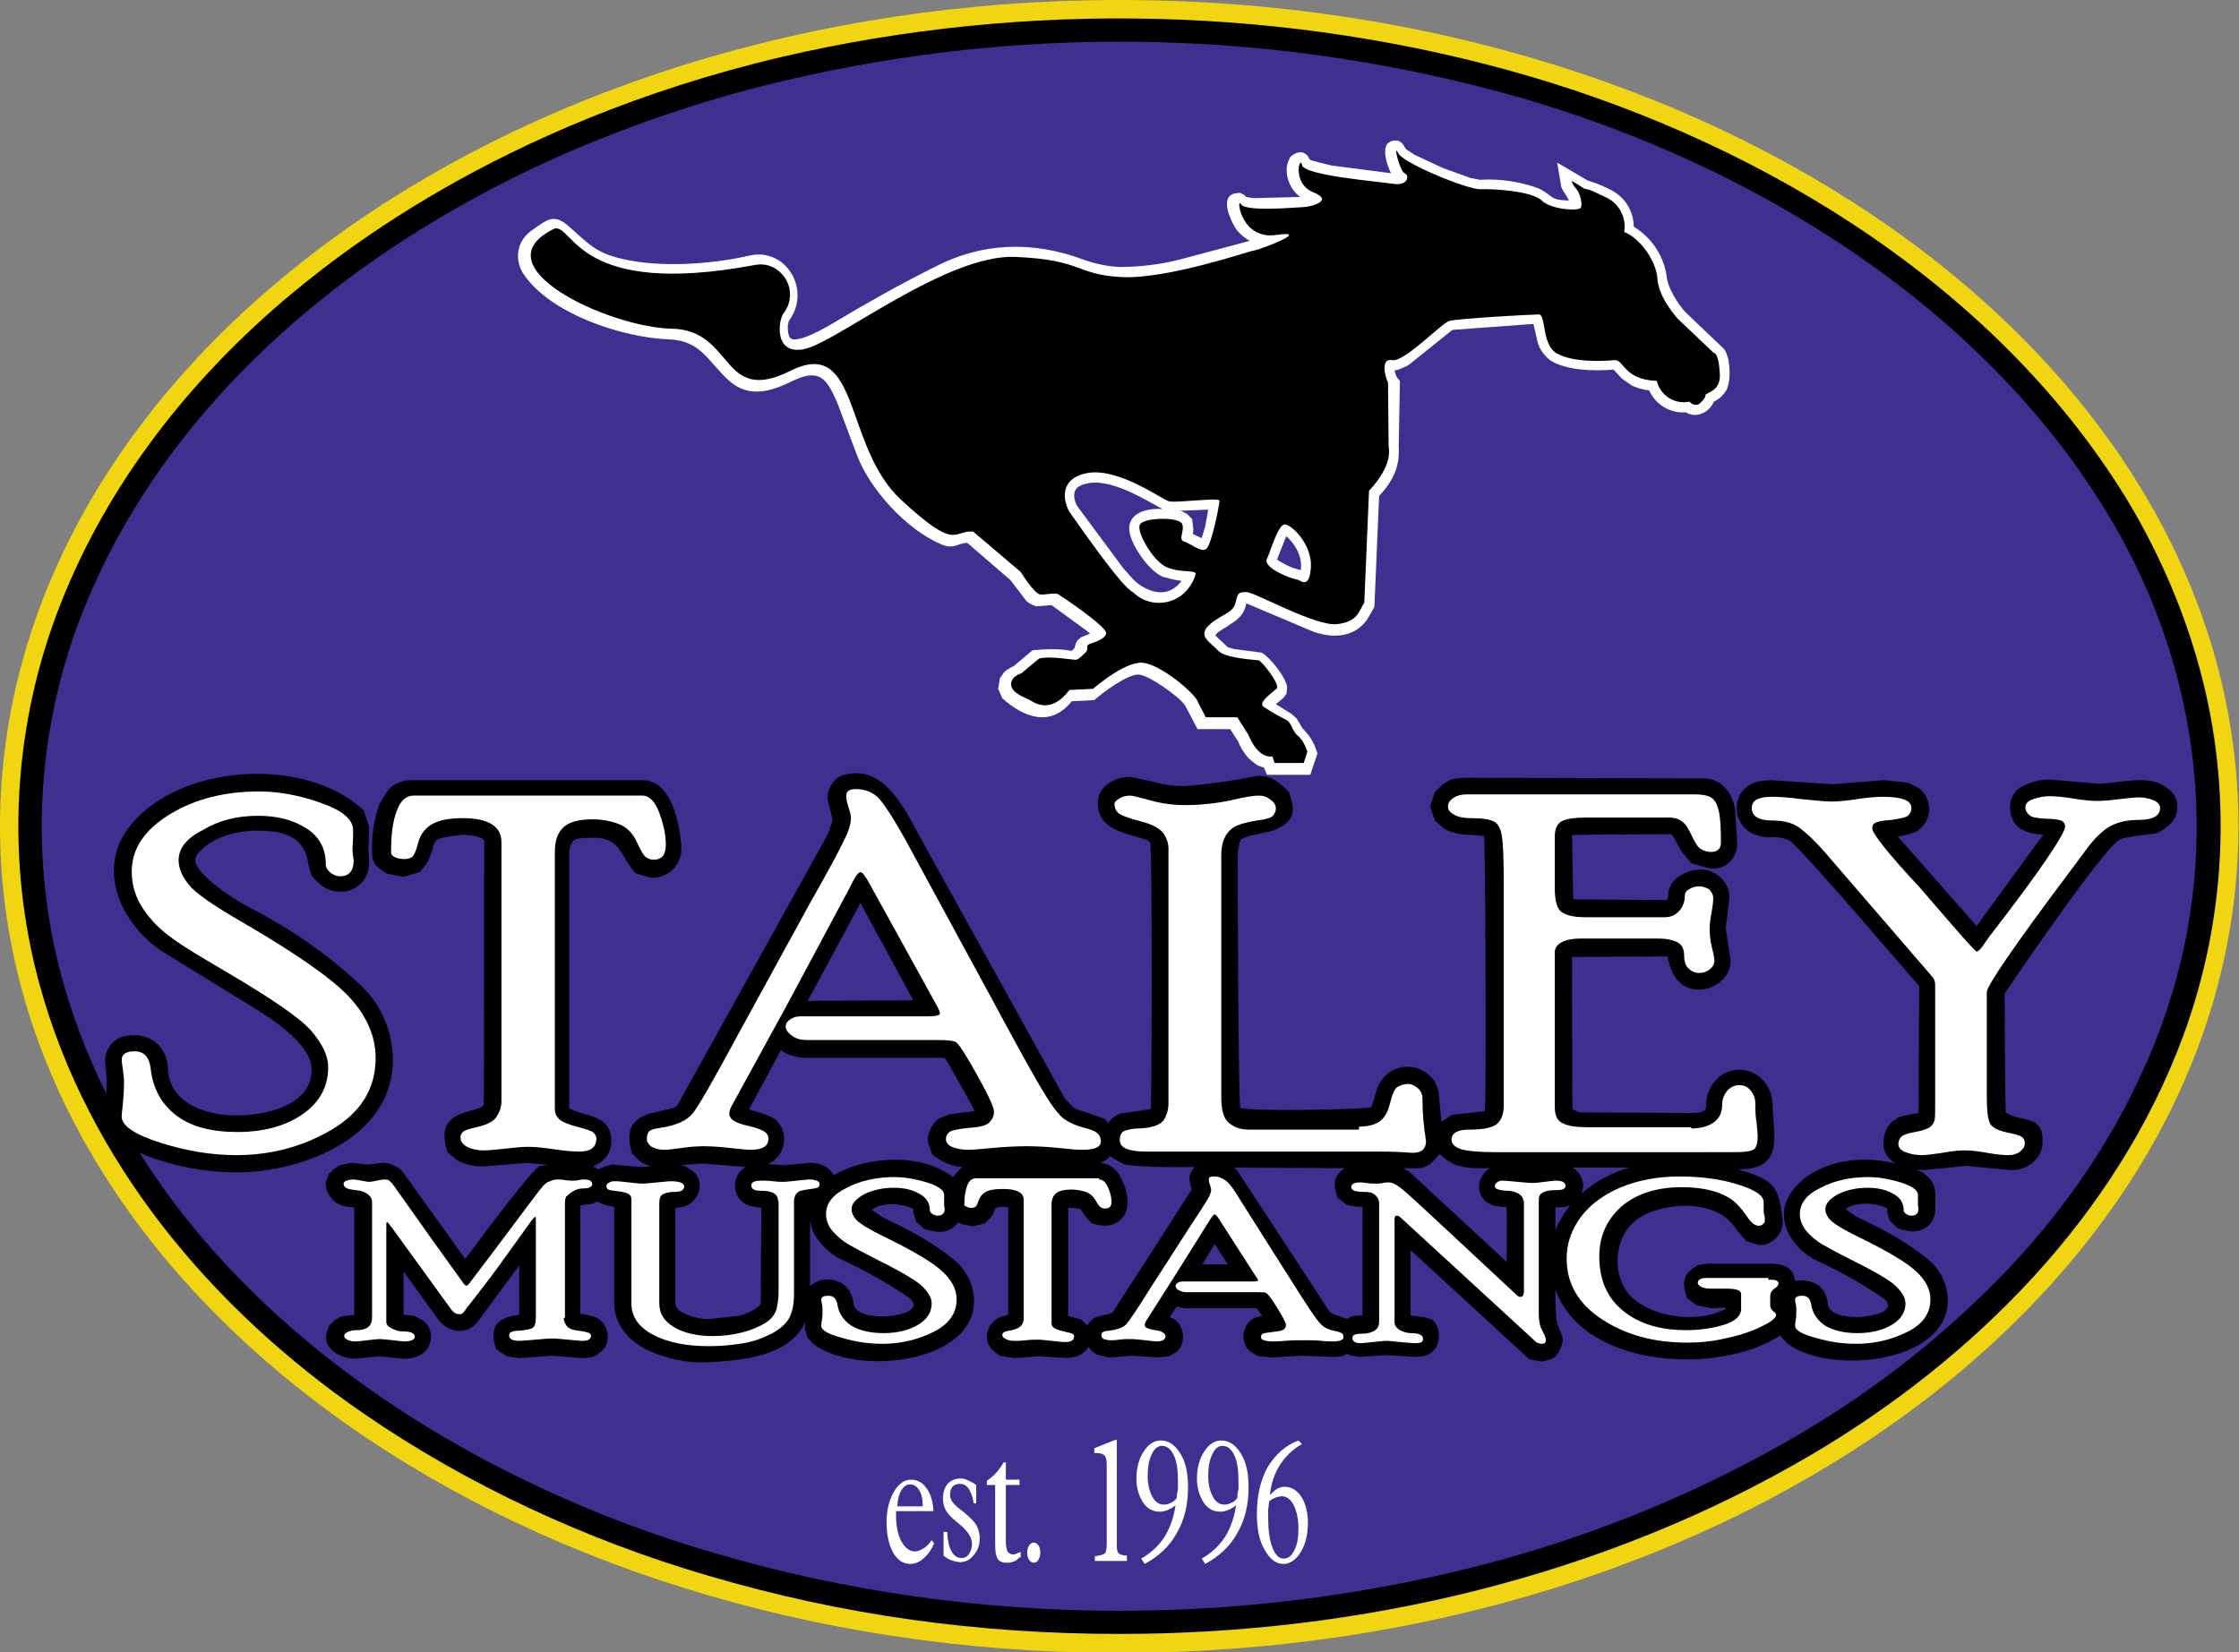
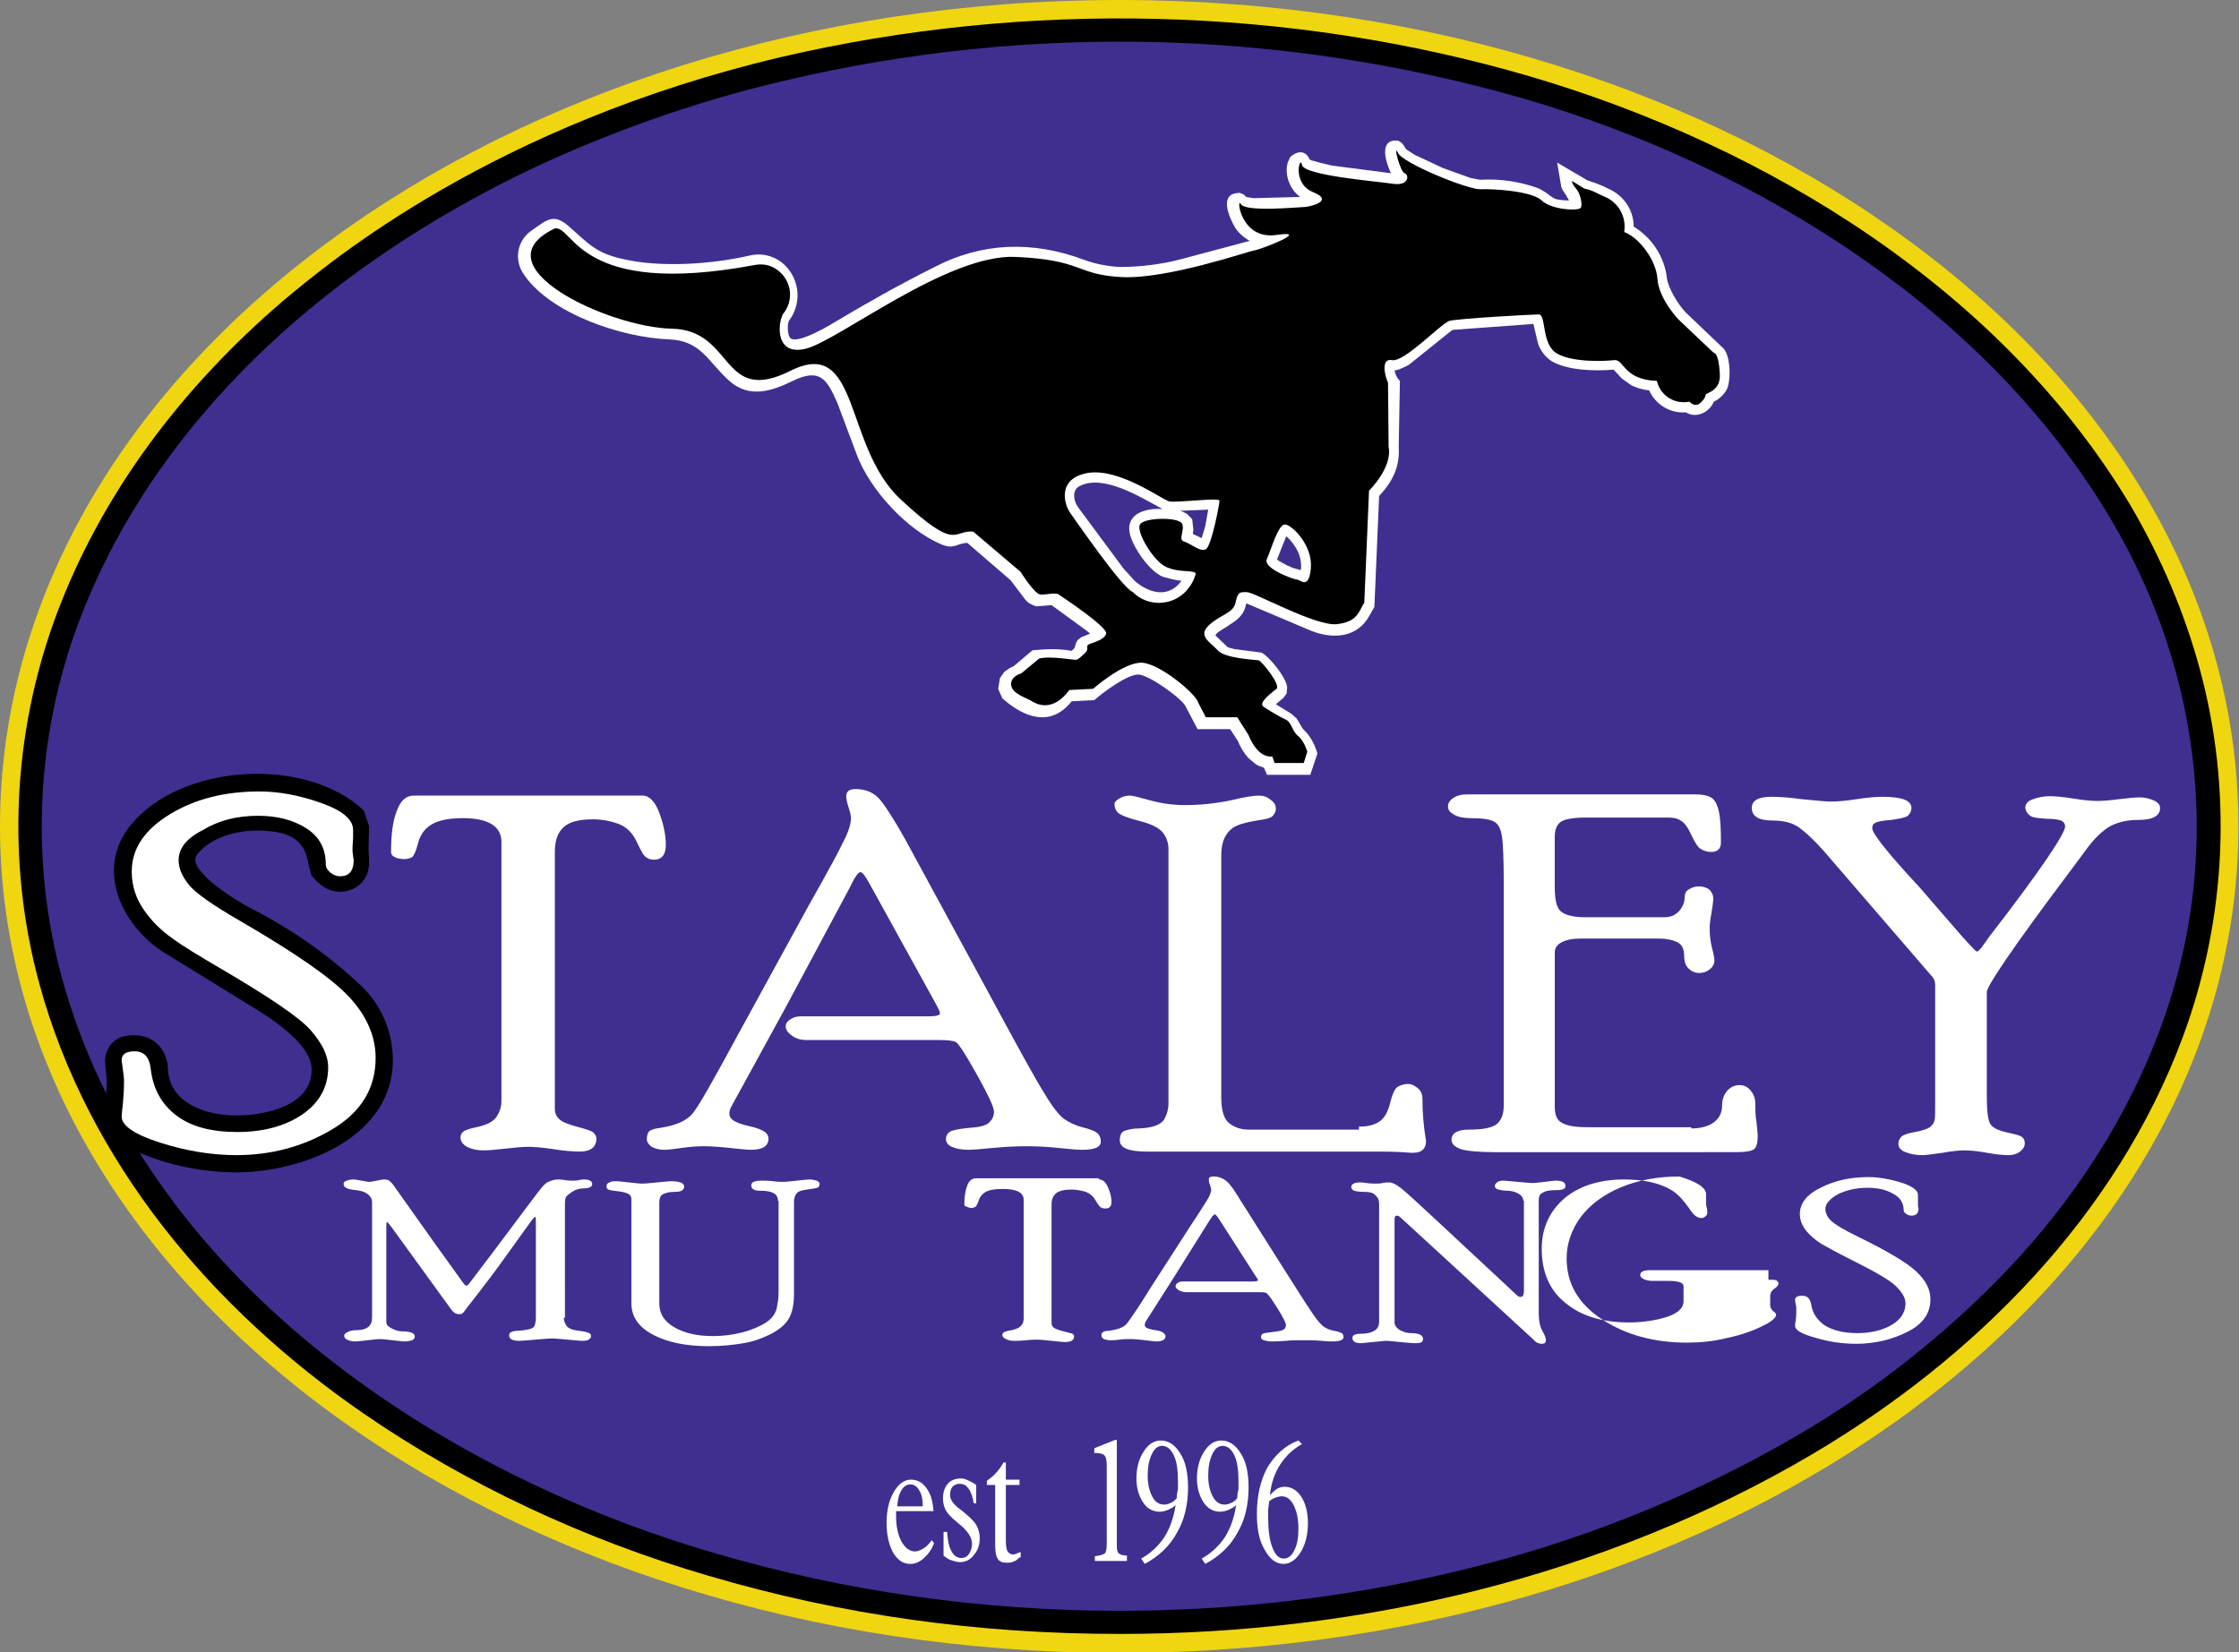
<svg xmlns="http://www.w3.org/2000/svg" version="1.1" id="Layer_1" x="0px" y="0px" width="377.3px" height="278.5px" viewBox="0 0 377.3 278.5" enable-background="new 0 0 377.3 278.5" xml:space="preserve">
  <rect x="0" y="0" width="377.3" height="278.5" fill="#808080" stroke="none" />
  <path fill-rule="evenodd" clip-rule="evenodd" fill="#F0D511" d="M188.6,0C84.5,0,0,62.4,0,139.3c0,76.9,84.5,139.3,188.6,139.3  c104.2,0,188.6-62.4,188.6-139.3C377.3,62.4,292.8,0,188.6,0L188.6,0z" />
  <path fill-rule="evenodd" clip-rule="evenodd" d="M131.7,9.6C83.3,21,55.8,43.9,47.6,50.8C30.8,65.2,17.1,83.1,9.4,103.9  c-7.3,19.8-8.3,41.5-2.8,61.8c8.2,30.2,29.2,55,54.6,72.5c17.4,12,37.6,21.4,58.2,27.4c22.7,6.7,45.6,9.8,69.3,9.8  c40.5,0,81.6-9.6,116.7-30.3c27.4-16.2,51.3-40.2,62.5-70.5c7.3-19.8,8.3-41.5,2.8-61.8c-2.6-9.6-6.5-18.7-11.5-27.3  C337.5,49,298,24.7,257.9,12.9C217.3,1,172.9,0,131.7,9.6L131.7,9.6z" />
  <path fill-rule="evenodd" clip-rule="evenodd" fill="#402F90" d="M132.6,13.5c-12.1,2.8-23.9,6.7-35.3,11.5c-7.1,3-14,6.4-20.6,10.2  c-27.9,15.9-52.2,39.5-63.6,70.1c-7,19-8,39.8-2.7,59.4c13.8,50.4,62.8,83.4,110.1,97.1c22.1,6.5,45.1,9.7,68.1,9.7  c19.1,0,38.1-2.2,56.6-6.6c20.4-4.8,40-12.6,58.1-23.2c12.9-7.6,24.7-16.9,35-27.7c11.2-11.8,20.2-25.6,25.8-40.8  c10.5-28.3,7.2-59.4-8.4-85.7c-21.1-35.6-59.9-59.5-99-70.9C216.3,5,173.6,3.9,132.6,13.5L132.6,13.5z" />
-   <path fill-rule="evenodd" clip-rule="evenodd" d="M319.4,196.1c-11-2.6-18.8,3.4-18.8,8.5c0,3.3,2.4,6.2,5.2,7.7  c4.1,1.9,8.1,4.1,11.8,6.7l0.4,0.5l0.2,0.6c-0.4,1.5-3.9,1.9-5.3,1.9c-1.6,0-4.7-0.3-4.9-2.3c-0.3-3-2.6-4.2-5.5-3.8l-0.2-0.9  c-0.7-1.8-2.5-2-4.1-2h-10.3l-1.7,0.2c-2.5,1.4-2.9,2.7-1.9,5.6l1.6,1.2l2.5,0.5l2.4-0.1v0.2c-4.1,2.3-11.2,1.7-15.2-1.4  c-4-3-4-10.1-0.2-13.3c3.7-3.2,13.4-4.2,16.9,0.9c0.6,0.9,1.3,1.6,2,2.4l1.9,0.6c2.2,0.4,4.4-1.9,4.2-4c-0.6-6.1-1.6-6.9-7.5-8.7  c7.9,0,5.9-5.7,5.8-10.8c0-1.5-0.5-2.9-1.5-4.1c-1.9-2.3-5.4-2.5-7.6-0.6c-0.2,0.2-0.4,0.4-0.6,0.6c-1,1.2-1.6,2.8-1.5,4.4  c0,0.9-1.6,1-2.2,1l-19.1-0.1L265,187c-0.1-0.6-0.1-24.7-0.1-25.7l16-0.1c0,0,0.1,0,0.1,0c0.6,3.2,2.1,5.6,5.3,5.6  c2.8,0,5.6-2.3,5.3-5.2l-0.8-5.1l0.6-4.9c0.3-3-2.7-5.5-5.6-5c-2.3,0.4-4.7,1.8-4.7,4.4c0,0.3-0.1,0.5-0.2,0.7l-15.3-0.1  c-0.1,0-0.4-0.1-0.5-0.1l-0.2-10.7l0.5-0.1c0.4,0,16.1-0.1,16.2-0.1l0.4,0.4l1.3,2.4l1.7,2.1l2.8,0.8c3.2,0.6,5.2-2,4.9-4.6  l-0.3-5.1c-0.3-2.7-2.2-5.2-5-5.4l-40.4-0.1c-2.8,0-3.6,0.8-5.2,2.4l-0.8,2.4l0.8,2.4l1.6,1.4c1.3,0.7,2.8,1,4.3,1  c0,0,2.4,0.2,2.4,0.2c0.2,1,0.4,45.9,0.1,46.4l0,0c-0.4,0.1-4.8,0.5-5.5,0.6L243,189c0,0-0.1,0.1-0.1,0.1l-0.4-4.2  c0-1.5-0.7-2.9-1.8-3.8c-2.9-2.4-7.2-1.4-8.6,2.3l-1,3.2c-0.2,0.4-21.4,0.8-22.1,0.1c-0.3-0.3-0.5-41.1-0.4-43  c0-0.5,0.3-2.1,0.6-2.3l1.3-0.5l4.1-0.9l1.4-0.7c2.6-1.6,1.9-3.7,1.2-5.8c-1.4-1.5-3.2-3-5.5-2.7c-4,0.8-8,1.4-12.1,1.7  c-1.7,0-3.4-0.2-5.1-0.7l-3.8-0.8c-2.4-0.3-5.6,1.4-5.7,4.1c-0.2,4.9,4.9,5.3,8.1,6.4c0.3,0.1,0.5,0.3,0.7,0.5  c0.4,0.5,0.3,44.4,0.1,44.9l0,0l-0.3,0.1l-4.8,0.7c-0.8,0.3-1.6,0.9-2.1,1.6l-0.5-0.7l-3.4-1.2c-0.7-0.2-1.4-0.4-2-0.8l-1.4-1.5  l-24.8-44.8c-2.5-4.7-6.2-11.9-12.9-9.5c-1.4,0.5-2.5,2.7-2.2,4.1l0.8,3.2c-0.2,0.8-0.5,1.9-0.9,2.7l-25.2,45.4  c-0.2,0.3-0.5,0.5-0.9,0.6l-3.8,0.9c-3.7,1.1-3.9,3.6-3,6.7l1.3,1.3c0.6,0.4,1.2,0.7,1.9,0.9l-1.8,0.1l-4.6-0.4  c-0.5,0-2.2,0.6-2.5,0.8c-0.3-0.2-0.6-0.4-0.9-0.5c2.1-0.8,3.3-2.6,3.1-4.7c-0.3-4.1-4.4-3.6-7.1-5.1v-42.8c0.2-2.9,1.1-2.7,3.8-2.8  c4.9-0.2,4.8,3.1,7.4,6l2.4,0.7c2.6,0.3,5-1.6,5.3-4.3c0-0.4,0-0.8,0-1.2c-0.3-3.4-1.5-10.8-6.5-10.9l-39.1,0  c-1.4,0-3.1,0.7-3.9,1.8l-1.4,2.3c-0.9,2.6-1.3,5.4-1.2,8.2c0,2,1.1,2.5,2.4,3.4l2.8,0.6l2.8-0.8c1.3-1.5,1.7-2.1,2.2-4  c0.1-0.5,0.3-1,0.7-1.4c0.6-0.5,3.2-0.8,4.4-0.9c0.7,0,3.5,0.2,3.6,1.1c0,0.9,0,44.2-0.1,44.5l-0.5,0.4l-3.3,1  c-3.1,1.3-3.2,3.5-2.3,6.5l1.7,1.4c1.3,0.7,2.8,1,4.3,1l7.5-0.6l3.3,0.3l-1.4,0.3c-2.1,1.7-10.3,12.8-12.4,15.6l-10.7-14.9  c-0.9-0.8-2.1-1.3-3.3-1.3l-2.4,0.3l-2.8-0.3l-1.9,0.4l-1,0.6l-0.9,0.9l-0.5,1.3c-0.1,1.4,0.7,2.8,1.9,3.6c1,0.6,1.8,0.6,2.9,0.7  l0,18.1c0,0-2,0.3-2.2,0.3l-1.1,0.6l-0.9,0.9l-0.5,1.4c-0.5,2.7,2.5,4.1,4.6,4.2l4.4-0.4l3.9,0.4c1.3,0,1.8-0.1,2.9-0.6  c1.7-0.9,2.3-3.1,1.4-4.8c-0.2-0.4-0.5-0.7-0.9-1c-0.1-0.1-1.3-0.7-1.5-0.8l-1.6-0.2l-0.2-0.1l0-7.2l6,8.3c1.8,2.1,4.6,2.4,6.4,0.3  l7.1-9.6l0,8.3c-3.8,0.5-5.1,2-3.9,5.8l1.8,1.2l2.1,0.3l5.5-0.4l5.2,0.4c1.8-0.1,2.1-0.2,3.3-1.3c1.6-1.5,1-4.6-1-5.5  c-0.9-0.4-1.8-0.5-2.7-0.7l0-18.2c0.2-0.1,0.3-0.1,0.5-0.1l1.5-0.2l0.9-0.4c0.7,0.5,2,0.8,2.8,0.9l0,16.1c0,1.7,0.5,3.3,1.5,4.7  c1,1.4,2.3,2.4,3.8,3.2c3.3,1.6,7,2.4,10.7,2.2c5.3-0.3,13.6-0.9,16.2-6.8l-0.1,1.1l0.5,1.6l1.1,1.1c5.5,4.2,19.7,3.9,25-2.2  c3.3-3.8,2.1-9.3-1.6-12.2c-3.1-2.5-6.6-4.5-10.2-6.2c-1.9-0.9-1.8-0.9-3.5-2.1c1.7-1.3,5-1.1,6.9-0.2c0.2,0.1,0.1,0.5,0.1,0.7  l0.5,1.5l1.3,1.2c2.1,0.7,4.3,1,5.8-1.1l0.5,0.3l1.9,0.4l2.1-0.5l1-1.1c0.4-0.5,0.5-0.9,0.7-1.4l0.4-0.2c0.7-0.2,1.1-0.1,1.8,0  l0,18.1l-1.1,0.3c-2.3,0.8-3.4,3.7-1.6,5.6c0.2,0.2,1,0.8,1.3,1l2.4,0.4l4.2-0.3l4.8,0.3l1.6-0.3c0.8-0.3,1.5-0.9,1.9-1.6  c0.3,0.5,0.9,1,1.4,1.3l2.2,0.5l3.8-0.3l4.3,0.3l1.9-0.2l1.2-0.7c1.8-1.4,1.4-4.7-0.6-5.7l-0.5-0.2l1.2-1.8l1.3,0.3h12.1l0.1,0  l0.9,1.3l-1,0.2c-1.8,0.7-2.6,2.8-1.9,4.6c0.1,0.3,0.3,0.7,0.6,0.9c0.3,0.3,1,0.7,1.4,1l2.3,0.3l5.4-0.3l5,0.2c1,0,1.6,0,2.5-0.5  l0.4,0.2l1.7,0.3l4.6-0.3l4.7,0.3c0.9,0,1.9-0.1,2.6-0.6c1.9-1.1,1.9-4.5,0.3-5.7L240,222l-1.8-0.2l-0.5-0.1l0-11l20,18.4l2.1,0.4  l1.6-0.4c1.2-0.5,2.1-2.5,1.9-3.7l-0.8-2.1c-0.4-1-0.4-4.4-0.4-5.9c5.1,13.7,28.1,14.1,37.7,7.8l0.2-0.2l0.2,0.4l1.1,1.1  c5.5,4.2,19.7,3.9,25-2.2c3.3-3.8,2.1-9.3-1.6-12.2c-3.1-2.5-6.6-4.5-10.2-6.2c-1.9-0.9-1.8-0.9-3.5-2.1c1.7-1.3,5-1.1,6.9-0.2  c0.2,0.1,0.1,0.5,0.1,0.7l0.5,1.5l1.3,1.2c1.9,0.7,3.4,0.9,5-0.3c1.7-1.3,1.3-3.6,1.3-5.6c0-2-1.5-3.3-3.2-4  c0.5,0.1,0.9,0.1,1.4,0.1l7-0.7l7.4,0.7c2.8,0.2,5.5-1.9,5.5-4.7c0.1-4.8-3.5-3.2-6.2-5c-0.1-0.4-0.2-19.1-0.2-20  c1.1-1.7,16.6-24.5,19.4-26c0.9-0.5,5.4-0.9,6.4-1.1c2-1.2,3.3-2.2,3.3-4.5l0,0.1c0-1.9-1.1-2.9-2.5-3.7c-3.1-1.7-7.4-0.2-10.9-0.2  l-8-0.7c-1.7-0.1-4,0.6-5.3,1.5c-2.3,1.7-1.8,5.9,0.7,7c1.5,0.7,1.9,0.6,3.4,0.8c-0.2,0.3-10.9,14.9-11.2,15.4L319.8,141  c0.4,0,2.5-0.5,3.2-0.9c2.1-1.3,2.7-4,1.4-6.1c-0.2-0.4-0.5-0.7-0.8-1c-0.1-0.1-2-1.1-2.3-1.1l-3.8-0.4l-8.7,0.7l-10.2-0.7  c-2.3,0.1-3.2,0.2-4.8,1.6c-1.7,2-1.5,5,0.5,6.7c0.3,0.3,0.6,0.5,1,0.7c1.2,0.5,2.4,0.7,3.7,0.6c0.9,0,1.8,0.2,2.6,0.6  c2.2,1.6,18.5,20.7,21.8,24.5l-0.1,21.4l0,0l-2.2,0.4l-1.1,0.3l-1.2,0.8c-0.9,0.9-1.4,2.1-1.4,3.4l0,0  C317.3,194.1,318.1,195.3,319.4,196.1L319.4,196.1z M226.6,196.9c-2.5,1.7-1.6,3.6-1.2,5l1.6,1.2l1.8,0.3l0.8,0l0,18.3  c0,0-1.7,0.1-1.8,0.2l-0.8,0.4c-0.1,0-2.6-0.9-2.7-1l-0.3-0.3l-15.5-23.7c-0.2-0.2-0.4-0.4-0.6-0.5L226.6,196.9L226.6,196.9z   M262.1,207.3l0-3.8c0.1,0,1.7-0.1,1.8-0.1l0.7-0.3C263.6,204.4,262.8,205.7,262.1,207.3L262.1,207.3z M266.5,201.2  c0.2-0.4,0.2-0.8,0.3-1.3v0.1c0-1.3-0.7-2.5-1.8-3.2l9.5,0C271.4,197.8,268.8,199.1,266.5,201.2L266.5,201.2z M251,196.9  c-2.5,1.8-2,4.6-0.5,5.7l1.1,0.6l2.3,0.3l0,0v9.2l-16.2-15l-1.2-0.8l1,0c2.8,0.2,3.5-0.5,5.1-2.4c0.2,0.3,1.9,1.6,2.6,1.8  C247.2,197,249,196.9,251,196.9L251,196.9z M160.6,198.4c-5.6-4.3-15-3.4-20.1-0.3c-0.8-1.5-2.2-2-3.8-2.1l-4.7,0.4l-2.6-0.2  c2.3-1,3.3-3.6,2.4-5.9c-0.3-0.6-0.6-1.1-1.1-1.6l-0.3-0.2c-1.2-0.7-2.8-1.1-4.2-1.5l5.4-10c0.9,0.8,3,1.3,4.1,1.3l0,0l23.3,0  l0.3,0.1c0.3,0.4,4.8,8.4,4.9,8.8l-0.1,0.1l-4,0.5l-1.6,0.6c-1.3,0.6-2.4,2.8-2.1,4.2l0.7,2c1.9,1.4,3,1.9,5.1,2.1l-0.2,0.1  L160.6,198.4L160.6,198.4z M136.5,205.8c0.2,1.3,0.8,2.5,1.6,3.5c0.9,1.1,2.2,2.3,3.5,2.9c4.1,1.9,8.1,4.1,11.8,6.7l0.4,0.5l0.2,0.6  c-0.4,1.5-3.9,1.9-5.3,1.9c-1.6,0-4.7-0.3-4.9-2.3c-0.3-2.9-2.7-4.4-5.6-3.8c-0.6,0.2-1.2,0.5-1.7,1V205.8L136.5,205.8z   M183.2,223.4l-1-1l-2.2-0.6v-18.2c0.6-0.1,1.5,0.1,2.1,0.2c0.9,1.4,1,1.5,1.9,2.4c1.9,0.5,3.3,0.7,4.8-0.6c2.2-1.9,1-5.8-0.4-7.9  c-0.7-1-1.8-1.6-3-1.7c0.8-0.3,1.2-0.6,1.7-1.2c0.5,0.6,1.8,1.1,2.5,1.5c4.2,0.5,7.6,0.4,11.7,0.4c-1.2,1.4-0.9,2.3-0.5,3.8  c-0.3,0.6-12.8,19.9-13.3,20.7l-0.3,0.2l-2.5,0.6C184.1,222.3,183.6,222.8,183.2,223.4L183.2,223.4z M114.7,196.4l3.7-0.3l7.3,0.6  l-0.2,0.1c-1.7,1.1-2.1,3.3-1.1,5c0.4,0.6,1,1.1,1.8,1.4c0.2,0.1,1.8,0.3,2.1,0.4l-0.1,16c-0.1,0.9-2.7,2-3.8,2.2l-4.6,0.5  c-1.7,0.1-3.4-0.3-5-1.2c-0.6-0.3-1-0.9-1-1.5v-16l0,0l0.6-0.1l0.8-0.1c2.4-0.7,3.6-3.7,1.9-5.7l-0.3-0.3l-1.3-0.8L114.7,196.4  L114.7,196.4z M145,152.2l8.9,16.4l-17.8,0.1L145,152.2L145,152.2z M204.7,209.7l2.2,3.4l-4.3,0L204.7,209.7L204.7,209.7z" />
  <path fill-rule="evenodd" clip-rule="evenodd" d="M32.9,145c0-0.4,0.2-0.9,0.5-1.2c2.3-2.7,6.4-3.8,9.9-3.8c4.8,0,8.1,1.1,8.7,5.8  l0.5,1.8c1.4,1.6,2.5,2.5,4.5,2.7l0,0c1.5,0.1,3.1-0.5,4.1-1.7c1.4-1.7,1.1-3.4,1-5.5l0.1-3.8l-0.9-2.7c-9.8-9.2-30.9-7.9-39.3,2.5  c-6,7.4-1.5,16.8,5.4,21.3l15.1,9.3c3.5,2.1,9.8,6.3,10,10.3c0.3,6.3-7.7,8-12.5,8c-4.8,0.1-11.5-1.8-11.7-7.9  c-0.2-4.2-3.7-6.5-7.9-5.3c-1.7,0.7-2.7,2.3-2.7,4.1l0.3,3.4l-0.3,6c0,2.6,2,4.1,4,5.2c5.7,2.7,11.9,4.1,18.2,4.1  c10.9,0,26.5-5.8,26.3-19.2c-0.1-4.7-2-9.1-5.4-12.3c-5.6-5.3-12-9.7-18.9-13.2C39.5,151.6,33.1,147.6,32.9,145L32.9,145z" />
  <path fill-rule="evenodd" clip-rule="evenodd" fill="#FFFFFF" d="M30.1,145c0,1.4,0.6,2.7,1.7,4.1c1.1,1.4,4.1,3.5,8.8,6.2  c9.1,5.3,15.2,9.5,18.2,12.7c3,3.2,4.5,6.7,4.5,10.3c0,5.2-2.5,9.2-7.4,12.1c-4.9,2.9-10.3,4.3-16.1,4.3c-4.1,0-8.4-0.7-12.8-2.1  c-4.4-1.4-6.5-2.9-6.5-4.4c0-0.4,0.1-1.1,0.2-2.1c0.1-1,0.2-2.4,0.2-3.9c0-0.5-0.1-1.2-0.2-2c-0.1-0.8-0.2-1.3-0.2-1.5  c0-1,0.7-1.5,2.2-1.5c1.6,0,2.5,1,2.7,3c0.4,3.3,1.8,5.9,4.3,7.8c2.5,1.9,5.9,2.8,10.3,2.8c4.4,0,8.1-1,11-3c2.9-2,4.3-4.7,4.3-7.9  c0-2-1-4-2.9-6.2c-1.9-2.2-7.1-5.7-15.3-10.5c-3.4-2-6.1-3.6-8-5c-2-1.4-3.6-3-4.9-4.9c-1.3-1.9-2-4-2-6.4c0-3.9,2.2-7.1,6.5-9.7  c4.3-2.6,9.3-3.8,15-3.8c3.2,0,6.6,0.6,10.3,1.9c3.7,1.3,5.5,2.8,5.5,4.6c0,0.2,0,0.6,0,1.2c0,0.5-0.1,1.3-0.1,2.3  c0,0.3,0.1,0.8,0.2,1.6c0,1.8-0.8,2.7-2.3,2.7c-0.5,0-1.1-0.2-1.6-0.6c-0.5-0.4-0.8-0.9-0.8-1.4c0-2.7-1.1-4.7-3.3-6.1  c-2.2-1.4-4.9-2.1-8.1-2.1c-3.6,0-6.7,0.8-9.3,2.4C31.4,141.3,30.1,143,30.1,145L30.1,145z" />
  <path fill-rule="evenodd" clip-rule="evenodd" fill="#FFFFFF" d="M108.3,134.1c1.1,0,2.1,1,2.8,2.9c0.7,1.9,1.1,3.7,1.1,5.4  c0,1.7-0.7,2.5-2,2.5c-0.5,0-0.9-0.1-1.3-0.4c-0.4-0.2-0.9-1.1-1.6-2.6c-0.7-1.5-1.7-2.5-3-3c-1.3-0.5-2.8-0.8-4.4-0.8  c-2.3,0-3.9,0.4-4.9,1.3c-1,0.9-1.5,2.2-1.5,4.2v43.3c0,0.7,0.2,1.2,0.7,1.7c0.5,0.5,1.5,0.9,3,1.3c1.5,0.4,2.5,0.7,2.8,1  c0.3,0.3,0.5,0.6,0.5,1c0,1.4-0.9,2.2-2.8,2.2c-1,0-2.5-0.1-4.4-0.4s-3.4-0.4-4.3-0.4c-0.9,0-2.1,0.1-3.8,0.3  c-1.7,0.2-2.9,0.3-3.8,0.3c-1,0-1.9-0.2-2.7-0.6c-0.7-0.4-1.1-0.9-1.1-1.6c0-0.3,0.1-0.6,0.4-0.9c0.3-0.3,1.2-0.6,2.7-0.9  c1.5-0.4,2.5-0.9,3-1.7c0.5-0.8,0.8-1.6,0.8-2.6v-43.7c0-2.6-2.2-4-6.5-4c-2.8,0-4.8,0.5-6,1.6c-0.7,0.6-1.3,1.5-1.6,2.8  c-0.3,1.2-0.7,2-1,2.2c-0.4,0.2-0.8,0.3-1.3,0.3c-0.5,0-1.1-0.1-1.5-0.3c-0.5-0.2-0.7-0.5-0.7-0.9c0-3,0.3-5.3,1-7  c0.6-1.7,1.6-2.5,2.8-2.5H108.3L108.3,134.1z" />
  <path fill-rule="evenodd" clip-rule="evenodd" fill="#FFFFFF" d="M146.5,148.9c-0.7-1.3-1.2-1.9-1.5-1.9c-0.4,0-1,0.9-1.8,2.6  l-10.7,20l-9.2,16.8c-0.3,0.5-0.4,1-0.4,1.3c0,0.4,0.2,0.8,0.6,1.1c0.4,0.3,1.3,0.7,2.7,1c1.4,0.3,2.3,0.7,2.7,1  c0.4,0.3,0.6,0.7,0.6,1.1c0,1.3-1,1.9-3,1.9c-0.5,0-1.6-0.1-3.4-0.3c-1.8-0.2-3.3-0.3-4.5-0.3c-1.2,0-2.5,0.1-3.8,0.3  c-1.3,0.2-2.3,0.3-2.9,0.3c-0.8,0-1.5-0.2-2.1-0.5c-0.5-0.4-0.8-0.8-0.8-1.3c0-0.7,0.2-1.2,0.5-1.4c0.3-0.2,0.9-0.4,1.8-0.5  c2.6-0.4,4.4-1.2,5.4-2.4c1-1.2,3.5-5.6,7.6-13.2l12.1-22.1c3-5.3,4.9-8.8,5.7-10.5c0.9-1.7,1.3-3.1,1.3-4c0-0.3-0.1-0.9-0.4-1.8  c-0.3-0.9-0.4-1.5-0.4-1.9c0-0.8,0.5-1.2,1.6-1.2c1.7,0,3.1,0.6,4.1,1.8c1,1.2,2.4,3.4,4.2,6.6l13.9,25.6c5,9.3,8.2,15.1,9.6,17.3  c1.3,2.2,2.4,3.6,3.3,4.3c0.9,0.6,1.9,1.1,3.1,1.4c1.2,0.3,2,0.6,2.4,0.9c0.4,0.3,0.7,0.8,0.7,1.5c0,1-1.1,1.4-3.2,1.4  c-0.7,0-2-0.1-3.8-0.3c-1.9-0.2-3.7-0.3-5.5-0.3c-1.8,0-3.8,0.1-5.8,0.3c-2,0.2-3.4,0.3-4.1,0.3c-1.1,0-2-0.2-2.7-0.5  c-0.7-0.3-1-0.8-1-1.3c0-0.5,0.2-0.9,0.6-1.2c0.4-0.3,1.5-0.5,3.3-0.7c1.8-0.1,2.9-0.4,3.4-0.9c0.5-0.5,0.8-1.1,0.8-1.8  c0-0.8-1-2.9-2.9-6.3c-1.9-3.4-3.1-5.3-3.6-5.5c-0.5-0.2-1.4-0.3-2.7-0.3h-22.4c-0.9,0-1.7-0.2-2.4-0.7c-0.7-0.5-1.1-1-1.1-1.6  c0-0.5,0.3-0.9,0.8-1.2c0.6-0.4,1.2-0.5,1.9-0.5h21.5c1.2,0,1.8-0.2,1.8-0.5c0-0.2-0.2-0.7-0.7-1.6L146.5,148.9L146.5,148.9z" />
  <path fill-rule="evenodd" clip-rule="evenodd" fill="#FFFFFF" d="M229,189.9c1.2,0,2.3-0.2,3.2-0.7c0.9-0.5,1.6-1.5,2-3.1  c0.4-1.6,0.8-2.6,1.3-2.9c0.5-0.3,1.1-0.5,1.8-0.5c0.5,0,1,0.2,1.6,0.7c0.5,0.4,0.8,1,0.8,1.8c0,2.4,0.2,4.7,0.6,7.1  c0,1.5-0.9,2.1-2.6,2c-1.1-0.1-2.9-0.2-5.3-0.2h-39.1c-3.1,0-4.6-0.6-4.6-1.9c0-0.9,0.3-1.4,0.8-1.6c0.6-0.2,1.4-0.4,2.5-0.4  c2.2-0.1,3.5-0.6,4.1-1.4c0.5-0.8,0.8-1.8,0.8-2.8v-42.9c0-1-0.3-1.9-0.9-2.7c-0.6-0.8-1.9-1.5-3.9-2c-2-0.5-3.2-1-3.7-1.4  c-0.4-0.4-0.6-0.9-0.6-1.5c0-0.3,0.3-0.6,0.8-0.9c0.5-0.3,1.1-0.5,1.8-0.5c0.5,0,1.6,0.3,3.4,0.8c1.8,0.5,3.8,0.8,5.9,0.8  c2.7,0,5.3-0.3,7.7-0.8c2.4-0.6,4-0.8,4.7-0.8c0.8,0,1.4,0.2,2,0.7c0.6,0.4,0.9,0.9,0.9,1.5c0,0.5-0.2,0.8-0.5,1.2s-1.3,0.6-2.7,0.8  c-1.9,0.3-3.2,0.7-4,1.2c-1.3,0.9-2,2.4-2,4.6v40.9c0,2,0.4,3.5,1.2,4.2s1.9,1.2,3.4,1.2H229L229,189.9z" />
  <path fill-rule="evenodd" clip-rule="evenodd" fill="#FFFFFF" d="M285,190.2c1.7,0,3-0.4,3.9-1.1c0.9-0.7,1.3-1.7,1.3-2.8  c0-1,0.3-1.8,0.9-2.5c0.6-0.6,1.2-0.9,2-0.9c0.8,0,1.4,0.3,1.9,0.9c0.5,0.6,0.8,1.3,0.8,2.3c0,1,0,2,0.2,3.1  c0.1,1.1,0.2,1.9,0.2,2.3c0,1.1-0.2,1.8-0.6,2.2c-0.4,0.3-1.4,0.5-3,0.5H252c-2.8,0-4.8-0.2-5.8-0.5c-1.1-0.4-1.6-0.9-1.6-1.6  c0-1.1,1-1.7,2.9-1.7c2.4,0,4-0.3,4.8-1c0.7-0.6,1.1-1.7,1.1-3V149c0-4-0.1-6.7-0.3-8c-0.2-1.3-0.6-2.1-1.3-2.5  c-0.7-0.4-2-0.6-4-0.6c-1.2,0-2.1-0.2-2.8-0.6c-0.7-0.4-1-0.8-1-1.4c0-0.5,0.3-1,0.9-1.4c0.6-0.4,1.3-0.6,2.2-0.6h38.6  c1.5,0,2.5,0.3,3,0.8c0.5,0.5,0.8,1.3,1,2.3c0.2,1,0.3,2.7,0.3,5c0,1.1-0.6,1.6-1.7,1.6c-0.6,0-1.2-0.2-1.7-0.5  c-0.5-0.3-1-1.1-1.6-2.4c-0.6-1.3-1.2-2.1-1.8-2.4c-0.6-0.4-1.3-0.5-2.1-0.5h-13.8c-2.3,0-3.8,0.3-4.4,0.8c-0.6,0.5-0.9,1.3-0.9,2.4  v8.6c0,2,0.3,3.4,1,4c0.7,0.6,2,1,4.1,1h13.4c1.1,0,1.9-0.4,2.5-1.1c0.6-0.7,0.9-1.5,0.9-2.4c0-0.5,0.2-0.9,0.7-1.2  c0.5-0.3,1-0.5,1.7-0.5c0.7,0,1.2,0.2,1.7,0.5c0.4,0.4,0.7,0.9,0.7,1.5c0,0.6-0.1,1.4-0.3,2.5c-0.2,1.1-0.3,1.9-0.3,2.6  c0,1,0.1,2.1,0.4,3.3c0.3,1.1,0.4,1.8,0.4,2.1c0,0.6-0.3,1.1-0.8,1.5s-1.1,0.6-1.8,0.6c-0.7,0-1.3-0.3-1.8-0.8  c-0.5-0.5-0.7-1.2-0.7-2.1c0-1-0.3-1.8-1-2.2c-0.7-0.4-1.8-0.7-3.3-0.7h-13.3c-1.2,0-2.2,0.2-3,0.6c-0.8,0.4-1.2,1-1.2,1.7v26.1  c0,1.4,0.4,2.3,1.3,2.7c0.9,0.5,2.3,0.7,4.4,0.7H285L285,190.2z" />
  <path fill-rule="evenodd" clip-rule="evenodd" fill="#FFFFFF" d="M333.1,160.4c0.3-0.1,0.6-0.4,0.9-0.8l1.2-1.7  c8.6-11.1,12.8-17.4,12.8-18.6c0-0.4-0.2-0.7-0.5-0.9c-0.3-0.2-1.2-0.4-2.7-0.4c-1.5-0.1-2.4-0.2-2.8-0.6c-0.4-0.3-0.7-0.8-0.7-1.3  c0-0.6,0.4-1.1,1.3-1.4c0.8-0.3,1.8-0.5,2.8-0.5c0.9,0,2.2,0.1,4,0.4s3.1,0.4,4.1,0.4c0.8,0,2.1-0.1,3.6-0.3  c1.6-0.2,2.8-0.3,3.5-0.3c0.8,0,1.6,0.2,2.3,0.5c0.7,0.3,1.1,0.7,1.1,1.3c0,1.3-1.2,2-3.7,2c-1.7,0-3.2,0.3-4.6,1  c-1.3,0.7-2.8,2.1-4.3,4.2l-2.6,3.5c-9.4,12.5-14,19.3-14,20.3v17.5c0,2.7,0.2,4.3,0.7,4.9c0.5,0.6,1.4,1,2.8,1.3  c1.4,0.3,2.2,0.5,2.5,0.8c0.3,0.3,0.4,0.6,0.4,1c0,0.6-0.3,1-0.8,1.4c-0.5,0.4-1.2,0.6-1.9,0.6c-0.9,0-2.1-0.1-3.7-0.4  s-2.9-0.4-3.8-0.4c-0.8,0-2,0.1-3.6,0.4c-1.6,0.2-2.7,0.4-3.5,0.4c-1.1,0-2-0.2-2.8-0.5c-0.8-0.3-1.2-0.8-1.2-1.4  c0-0.5,0.2-0.9,0.5-1.2c0.3-0.3,1.1-0.6,2.3-0.8c1.2-0.2,2-0.5,2.5-0.8c0.5-0.4,0.7-0.8,0.8-1.2c0.1-0.4,0.1-1.4,0.1-3V166  c0-0.6-0.2-1.1-0.6-1.5l-18.2-21.1c-1.6-1.8-3-3.1-4.1-3.9c-1.1-0.8-2.6-1.2-4.5-1.2c-2.3,0-3.5-0.7-3.5-2.1c0-1.3,1.1-1.9,3.4-1.9  c1.1,0,2.8,0.1,5,0.4c2.2,0.2,3.9,0.4,5,0.4c0.9,0,2.4-0.1,4.3-0.4s3.4-0.4,4.3-0.4c3.3,0,4.9,0.6,4.9,1.9c0,0.5-0.2,0.9-0.6,1.3  c-0.4,0.3-1.4,0.5-2.8,0.7c-1.5,0.1-2.4,0.3-2.7,0.5c-0.4,0.2-0.5,0.5-0.5,0.9c0,0.9,2.7,4.3,8.1,10.1c0.7,0.8,2.4,2.8,5.1,5.9  C331.5,158.9,333,160.4,333.1,160.4L333.1,160.4z" />
  <path fill-rule="evenodd" clip-rule="evenodd" fill="#FFFFFF" d="M95,222.1c0,0.5,0.2,1,0.5,1.4c0.3,0.4,1,0.7,2,0.8  c1,0.1,1.6,0.3,1.8,0.4c0.2,0.1,0.3,0.3,0.3,0.5c0,0.2-0.1,0.4-0.4,0.6c-0.3,0.2-0.7,0.2-1.2,0.2c-0.4,0-1.1-0.1-2.3-0.2  c-1.1-0.1-2.1-0.2-2.8-0.2c-0.5,0-1.4,0.1-2.7,0.2c-1.3,0.1-2.2,0.2-2.7,0.2c-1.1,0-1.7-0.3-1.7-0.9c0-0.3,0.1-0.5,0.4-0.6  c0.2-0.1,0.6-0.2,1.2-0.2c1.3-0.1,2.1-0.3,2.4-0.5c0.3-0.2,0.5-0.8,0.5-1.7v-16c0-0.7,0-1-0.1-1c-0.1,0-0.4,0.3-0.9,1l-4.1,5.7  c-1.7,2.4-3.3,4.5-4.7,6.3c-1.4,1.8-2.2,2.8-2.3,3c-0.1,0.1-0.2,0.2-0.3,0.3c-0.1,0.1-0.3,0.1-0.6,0.1c-0.4,0-0.8-0.2-1.2-0.7  l-10-13.8c-0.5-0.6-0.7-1-0.9-1c-0.1,0-0.1,0.3-0.1,1v15.8c0,0.5,0.3,0.8,0.9,1.1c0.6,0.3,1.1,0.5,1.7,0.5c1.5,0,2.2,0.3,2.2,0.9  c0,0.5-0.6,0.8-1.9,0.8c-0.2,0-0.8-0.1-1.8-0.2c-1-0.1-1.7-0.2-2.1-0.2c-0.5,0-1.3,0.1-2.2,0.2c-0.9,0.1-1.6,0.2-2,0.2  c-0.6,0-1-0.1-1.4-0.3c-0.4-0.2-0.5-0.4-0.5-0.7c0-0.2,0.2-0.4,0.6-0.6c0.4-0.2,0.9-0.3,1.5-0.3c1.7,0,2.6-0.7,2.6-2.1v-19.5  c0-0.5-0.2-0.9-0.7-1.3c-0.5-0.4-1.1-0.6-2-0.7c-0.9-0.1-1.4-0.2-1.7-0.4c-0.3-0.2-0.4-0.4-0.4-0.7c0-0.2,0.2-0.4,0.5-0.5  c0.3-0.1,0.7-0.2,1.1-0.2c0.4,0,0.8,0.1,1.4,0.2c0.6,0.1,1,0.2,1.3,0.2c0.3,0,0.8-0.1,1.3-0.2c0.5-0.1,0.9-0.2,1.3-0.2  c0.4,0,0.8,0.1,1,0.4c0.3,0.2,0.6,0.7,1.1,1.4l6.1,8.6l5.1,7.1c0.2,0.3,0.4,0.4,0.5,0.4c0.1,0,0.3-0.1,0.5-0.4  c5.5-7.2,9.3-12.4,11.6-15.4c0.7-0.9,1.2-1.5,1.7-1.7c0.5-0.2,1-0.4,1.5-0.4c0.2,0,0.7,0,1.3,0.1c0.6,0.1,1,0.1,1.3,0.1  c0.3,0,0.6,0,1.1-0.1c0.4-0.1,0.7-0.1,0.8-0.1c1,0,1.4,0.3,1.4,0.8c0,0.4-0.5,0.7-1.4,0.7c-0.8,0-1.4,0.2-2,0.6  c-0.6,0.4-0.9,0.7-1,0.8c-0.1,0.2-0.2,0.6-0.2,1.2V222.1L95,222.1z" />
  <path fill-rule="evenodd" clip-rule="evenodd" fill="#FFFFFF" d="M131.1,202.4c0-1.2-1-1.7-3-1.7c-1,0-1.5-0.3-1.5-0.9  c0-0.6,0.6-0.8,1.9-0.8c0.4,0,1,0,1.8,0.1c0.8,0.1,1.3,0.1,1.7,0.1c0.5,0,1.3-0.1,2.3-0.2c1-0.1,1.7-0.2,2.2-0.2  c0.4,0,0.7,0.1,1.1,0.2c0.3,0.1,0.5,0.3,0.5,0.5c0,0.4-0.1,0.6-0.4,0.7c-0.3,0.1-0.9,0.2-1.7,0.3c-0.9,0.1-1.5,0.3-1.8,0.7  c-0.3,0.4-0.4,0.9-0.4,1.4V218c0,1.9-0.3,3.3-0.9,4.3c-0.6,1-1.6,1.8-2.9,2.5c-1.4,0.7-2.9,1.3-4.7,1.6c-1.8,0.3-3.7,0.5-5.8,0.5  c-3.8,0-6.9-0.6-9.4-1.9c-2.5-1.3-3.7-3.1-3.7-5.3v-17.5c0-0.4-0.1-0.7-0.4-0.9c-0.3-0.2-0.9-0.4-1.8-0.5c-0.9-0.1-1.5-0.2-1.7-0.3  c-0.2-0.1-0.3-0.3-0.3-0.6c0-0.3,0.2-0.5,0.5-0.6c0.3-0.2,0.7-0.2,1.1-0.2c0.5,0,1.3,0.1,2.2,0.2c1,0.1,1.7,0.2,2.2,0.2  c0.6,0,1.4-0.1,2.5-0.2c1.1-0.1,1.9-0.2,2.5-0.2c0.6,0,1.1,0.1,1.5,0.2c0.4,0.2,0.6,0.4,0.6,0.7c0,0.2-0.1,0.4-0.3,0.6  c-0.2,0.2-0.7,0.3-1.5,0.3c-0.8,0-1.4,0.2-1.8,0.4c-0.4,0.2-0.6,0.7-0.6,1.4v17c0,1.7,0.8,3,2.5,4s3.9,1.5,6.5,1.5  c1.7,0,3.3-0.2,4.9-0.6c1.6-0.4,3-1,4.1-1.7c1.2-0.8,1.8-1.8,1.9-3.1c0.1-0.3,0.2-1.1,0.2-2.2V202.4L131.1,202.4z" />
-   <path fill-rule="evenodd" clip-rule="evenodd" fill="#FFFFFF" d="M143.5,203.8c0,0.6,0.3,1.3,0.9,1.9c0.6,0.6,2.2,1.6,4.7,2.8  c4.9,2.4,8.1,4.3,9.7,5.8c1.6,1.5,2.4,3,2.4,4.7c0,2.4-1.3,4.2-3.9,5.5c-2.6,1.3-5.5,2-8.6,2c-2.2,0-4.5-0.3-6.8-1  c-2.3-0.6-3.5-1.3-3.5-2c0-0.2,0-0.5,0.1-1c0.1-0.5,0.1-1.1,0.1-1.8c0-0.2,0-0.6-0.1-0.9c-0.1-0.4-0.1-0.6-0.1-0.7  c0-0.5,0.4-0.7,1.2-0.7c0.9,0,1.3,0.5,1.5,1.4c0.2,1.5,1,2.7,2.3,3.6c1.3,0.8,3.1,1.3,5.5,1.3c2.3,0,4.3-0.5,5.8-1.4  c1.5-0.9,2.3-2.1,2.3-3.6c0-0.9-0.5-1.8-1.6-2.9c-1-1-3.8-2.6-8.2-4.8c-1.8-0.9-3.2-1.7-4.3-2.3c-1-0.6-1.9-1.4-2.6-2.2  s-1.1-1.8-1.1-2.9c0-1.8,1.2-3.3,3.5-4.4c2.3-1.2,5-1.8,8-1.8c1.7,0,3.5,0.3,5.5,0.9c1.9,0.6,2.9,1.3,2.9,2.1c0,0.1,0,0.3,0,0.5  c0,0.2,0,0.6,0,1.1c0,0.1,0,0.4,0.1,0.7c0,0.8-0.4,1.2-1.2,1.2c-0.3,0-0.6-0.1-0.9-0.3c-0.3-0.2-0.4-0.4-0.4-0.6  c0-1.2-0.6-2.2-1.8-2.8c-1.2-0.7-2.6-1-4.3-1c-1.9,0-3.6,0.4-5,1.1C144.2,202.1,143.5,202.9,143.5,203.8L143.5,203.8z" />
  <path fill-rule="evenodd" clip-rule="evenodd" fill="#FFFFFF" d="M185.2,198.8c0.6,0,1.1,0.4,1.5,1.3c0.4,0.9,0.6,1.7,0.6,2.5  c0,0.8-0.4,1.1-1.1,1.1c-0.3,0-0.5-0.1-0.7-0.2c-0.2-0.1-0.5-0.5-0.9-1.2c-0.4-0.7-0.9-1.1-1.6-1.4c-0.7-0.2-1.5-0.4-2.4-0.4  c-1.2,0-2.1,0.2-2.6,0.6c-0.5,0.4-0.8,1-0.8,1.9V223c0,0.3,0.1,0.6,0.4,0.8c0.3,0.2,0.8,0.4,1.6,0.6c0.8,0.2,1.3,0.3,1.5,0.4  c0.2,0.1,0.3,0.3,0.3,0.4c0,0.7-0.5,1-1.5,1c-0.5,0-1.3-0.1-2.3-0.2c-1-0.1-1.8-0.2-2.3-0.2c-0.5,0-1.1,0-2,0.1  c-0.9,0.1-1.6,0.1-2,0.1c-0.6,0-1-0.1-1.4-0.3c-0.4-0.2-0.6-0.4-0.6-0.7c0-0.2,0.1-0.3,0.2-0.4c0.1-0.1,0.6-0.3,1.4-0.4  c0.8-0.2,1.3-0.4,1.6-0.8c0.3-0.3,0.4-0.7,0.4-1.2v-20c0-1.2-1.2-1.8-3.5-1.8c-1.5,0-2.6,0.2-3.2,0.7c-0.4,0.3-0.7,0.7-0.9,1.3  c-0.2,0.6-0.4,0.9-0.5,1c-0.2,0.1-0.4,0.2-0.7,0.2c-0.3,0-0.6-0.1-0.8-0.2c-0.3-0.1-0.4-0.2-0.4-0.4c0-1.4,0.2-2.4,0.5-3.2  c0.3-0.8,0.8-1.2,1.5-1.2H185.2L185.2,198.8z" />
  <path fill-rule="evenodd" clip-rule="evenodd" fill="#FFFFFF" d="M205.5,205.6c-0.4-0.6-0.6-0.9-0.8-0.9c-0.2,0-0.5,0.4-1,1.2  l-5.7,9.1l-4.9,7.7c-0.1,0.2-0.2,0.4-0.2,0.6c0,0.2,0.1,0.4,0.3,0.5c0.2,0.1,0.7,0.3,1.5,0.4c0.8,0.1,1.2,0.3,1.4,0.5  c0.2,0.2,0.3,0.3,0.3,0.5c0,0.6-0.5,0.9-1.6,0.9c-0.2,0-0.9-0.1-1.8-0.2c-1-0.1-1.8-0.2-2.4-0.2c-0.7,0-1.3,0-2,0.1  c-0.7,0.1-1.2,0.1-1.5,0.1c-0.4,0-0.8-0.1-1.1-0.2c-0.3-0.2-0.4-0.4-0.4-0.6c0-0.3,0.1-0.5,0.3-0.6c0.2-0.1,0.5-0.2,1-0.2  c1.4-0.2,2.3-0.5,2.9-1.1c0.5-0.6,1.9-2.6,4-6l6.5-10.1c1.6-2.4,2.6-4,3.1-4.8c0.5-0.8,0.7-1.4,0.7-1.8c0-0.1-0.1-0.4-0.2-0.8  c-0.2-0.4-0.2-0.7-0.2-0.9c0-0.4,0.3-0.5,0.8-0.5c0.9,0,1.6,0.3,2.2,0.8c0.6,0.5,1.3,1.5,2.2,3l7.4,11.7c2.7,4.3,4.4,6.9,5.1,7.9  c0.7,1,1.3,1.7,1.8,2c0.5,0.3,1,0.5,1.6,0.6c0.6,0.1,1.1,0.3,1.3,0.4c0.2,0.1,0.3,0.4,0.3,0.7c0,0.4-0.6,0.7-1.7,0.7  c-0.4,0-1.1,0-2-0.1c-1-0.1-2-0.1-3-0.1s-2,0-3.1,0.1c-1.1,0.1-1.8,0.1-2.2,0.1c-0.6,0-1.1-0.1-1.4-0.2c-0.4-0.1-0.5-0.3-0.5-0.6  c0-0.2,0.1-0.4,0.3-0.5c0.2-0.1,0.8-0.2,1.7-0.3c0.9-0.1,1.5-0.2,1.8-0.4c0.3-0.2,0.4-0.5,0.4-0.8c0-0.3-0.5-1.3-1.5-2.9  c-1-1.6-1.6-2.4-1.9-2.5c-0.2-0.1-0.7-0.1-1.4-0.1h-11.9c-0.5,0-0.9-0.1-1.3-0.3c-0.4-0.2-0.6-0.5-0.6-0.7c0-0.2,0.1-0.4,0.4-0.6  s0.6-0.2,1-0.2h11.5c0.6,0,1-0.1,1-0.2c0-0.1-0.1-0.3-0.4-0.7L205.5,205.6L205.5,205.6z" />
  <path fill-rule="evenodd" clip-rule="evenodd" fill="#FFFFFF" d="M256.7,202.4c0-0.5-0.3-0.9-0.8-1.2c-0.5-0.3-1.2-0.5-1.9-0.5  c-0.6,0-1.1-0.1-1.5-0.2c-0.4-0.1-0.6-0.3-0.6-0.6c0-0.3,0.2-0.5,0.5-0.7c0.3-0.2,0.7-0.2,1.1-0.2c0.2,0,0.9,0.1,2.2,0.2  c1.2,0.1,2.1,0.2,2.5,0.2c0.5,0,1.2-0.1,2.1-0.2c0.9-0.1,1.5-0.2,1.9-0.2c1.1,0,1.6,0.3,1.6,0.9c0,0.5-0.5,0.7-1.6,0.7  c-0.9,0-1.6,0.1-2,0.3c-0.4,0.2-0.7,0.4-0.8,0.7c-0.1,0.3-0.1,0.6-0.1,1.1v18.7c0,1.2,0.2,2.2,0.6,2.9c0.4,0.7,0.6,1.2,0.6,1.6  c0,0.4-0.2,0.6-0.7,0.6c-0.3,0-0.6-0.1-0.8-0.2c-0.2-0.1-0.4-0.3-0.8-0.7L236,205.2c-0.2-0.2-0.4-0.3-0.6-0.3  c-0.3,0-0.4,0.2-0.4,0.7v17.3c0,0.5,0.3,0.9,0.9,1.3c0.6,0.3,1.2,0.5,1.8,0.5c1.4,0,2.1,0.3,2.1,1c0,0.2-0.1,0.4-0.2,0.5  c-0.2,0.1-0.5,0.2-1.1,0.2c-0.6,0-1.4-0.1-2.6-0.2c-1.1-0.1-1.9-0.2-2.2-0.2c-0.5,0-1.2,0.1-2.3,0.2c-1.1,0.1-1.8,0.2-2.1,0.2  c-0.9,0-1.4-0.3-1.4-0.9c0-0.5,0.5-0.7,1.6-0.7c0.9,0,1.6-0.2,2.1-0.5c0.5-0.3,0.8-0.8,0.8-1.5v-19.9c0-0.6-0.2-1.1-0.7-1.5  c-0.4-0.4-1-0.5-1.7-0.5c-0.9,0-1.5-0.1-1.8-0.2c-0.3-0.1-0.5-0.4-0.5-0.6c0-0.5,0.5-0.8,1.4-0.8c0.2,0,0.6,0,1.2,0.1  c0.6,0.1,1.2,0.1,1.6,0.1c0.3,0,0.7,0,1.1-0.1c0.4-0.1,0.8-0.1,1.1-0.1c0.5,0,1.1,0.3,1.9,0.9c0.8,0.6,3.3,2.9,7.8,7.1l11.8,11  c0.2,0.2,0.4,0.3,0.6,0.3c0.4,0,0.6-0.3,0.6-1V202.4L256.7,202.4z" />
-   <path fill-rule="evenodd" clip-rule="evenodd" fill="#FFFFFF" d="M298,215.7c0.6,0,1.1,0,1.3,0.1c0.2,0.1,0.4,0.3,0.4,0.5  c0,0.3-0.2,0.6-0.7,0.9c-0.4,0.3-0.7,0.7-0.7,1.3v1.5c0,0.4,0.2,0.7,0.5,1c0.3,0.2,0.5,0.4,0.5,0.6c0,0.5-0.8,1.2-2.3,1.9  c-1.6,0.8-3.5,1.5-5.9,2c-2.4,0.6-4.6,0.8-6.8,0.8c-5.6,0-10.3-1.3-14.3-3.9c-4-2.6-6-6-6-10.3c0-2.5,0.8-4.8,2.4-7  c1.6-2.1,3.9-3.8,6.8-5c2.9-1.2,6.2-1.8,9.8-1.8c3.5,0,6.8,0.4,9.7,1.3c3,0.9,4.5,1.9,4.5,3v1.5c0,0.1,0,0.4,0.1,0.7  c0.1,0.3,0.1,0.6,0.1,0.9c0,0.2-0.1,0.5-0.3,0.6c-0.2,0.2-0.4,0.3-0.7,0.3c-0.3,0-0.6-0.1-0.9-0.3c-0.3-0.2-0.7-0.6-1.2-1.4  c-1-1.4-2-2.5-3.1-3.1c-1.9-1.1-4.5-1.7-7.8-1.7c-4.2,0-7.6,1.1-10.1,3.2c-2.5,2.2-3.8,5-3.8,8.5c0,4,1.4,7.1,4.1,9.2  c2.7,2.2,6.3,3.2,10.6,3.2c2.2,0,4.3-0.3,6.3-0.9c1.9-0.6,2.9-1.5,2.9-2.7v-2.5c0-0.6-0.8-0.9-2.5-0.9c-0.3,0-0.7,0-1.3,0  c-0.6,0-1,0-1.3,0c-0.7,0-1.2-0.1-1.6-0.3c-0.4-0.2-0.6-0.4-0.6-0.7c0-0.5,0.5-0.8,1.5-0.8H298L298,215.7z" />
+   <path fill-rule="evenodd" clip-rule="evenodd" fill="#FFFFFF" d="M298,215.7c0.6,0,1.1,0,1.3,0.1c0.2,0.1,0.4,0.3,0.4,0.5  c0,0.3-0.2,0.6-0.7,0.9c-0.4,0.3-0.7,0.7-0.7,1.3v1.5c0,0.4,0.2,0.7,0.5,1c0.3,0.2,0.5,0.4,0.5,0.6c0,0.5-0.8,1.2-2.3,1.9  c-1.6,0.8-3.5,1.5-5.9,2c-2.4,0.6-4.6,0.8-6.8,0.8c-5.6,0-10.3-1.3-14.3-3.9c-4-2.6-6-6-6-10.3c0-2.5,0.8-4.8,2.4-7  c1.6-2.1,3.9-3.8,6.8-5c2.9-1.2,6.2-1.8,9.8-1.8c3,0.9,4.5,1.9,4.5,3v1.5c0,0.1,0,0.4,0.1,0.7  c0.1,0.3,0.1,0.6,0.1,0.9c0,0.2-0.1,0.5-0.3,0.6c-0.2,0.2-0.4,0.3-0.7,0.3c-0.3,0-0.6-0.1-0.9-0.3c-0.3-0.2-0.7-0.6-1.2-1.4  c-1-1.4-2-2.5-3.1-3.1c-1.9-1.1-4.5-1.7-7.8-1.7c-4.2,0-7.6,1.1-10.1,3.2c-2.5,2.2-3.8,5-3.8,8.5c0,4,1.4,7.1,4.1,9.2  c2.7,2.2,6.3,3.2,10.6,3.2c2.2,0,4.3-0.3,6.3-0.9c1.9-0.6,2.9-1.5,2.9-2.7v-2.5c0-0.6-0.8-0.9-2.5-0.9c-0.3,0-0.7,0-1.3,0  c-0.6,0-1,0-1.3,0c-0.7,0-1.2-0.1-1.6-0.3c-0.4-0.2-0.6-0.4-0.6-0.7c0-0.5,0.5-0.8,1.5-0.8H298L298,215.7z" />
  <path fill-rule="evenodd" clip-rule="evenodd" fill="#FFFFFF" d="M307.6,203.8c0,0.6,0.3,1.3,0.9,1.9s2.2,1.6,4.7,2.8  c4.9,2.4,8.1,4.3,9.7,5.8c1.6,1.5,2.4,3,2.4,4.7c0,2.4-1.3,4.2-3.9,5.5c-2.6,1.3-5.5,2-8.6,2c-2.2,0-4.5-0.3-6.8-1  c-2.3-0.6-3.5-1.3-3.5-2c0-0.2,0-0.5,0.1-1c0.1-0.5,0.1-1.1,0.1-1.8c0-0.2,0-0.6-0.1-0.9c-0.1-0.4-0.1-0.6-0.1-0.7  c0-0.5,0.4-0.7,1.2-0.7c0.9,0,1.3,0.5,1.5,1.4c0.2,1.5,1,2.7,2.3,3.6c1.3,0.8,3.1,1.3,5.5,1.3c2.3,0,4.3-0.5,5.8-1.4  c1.5-0.9,2.3-2.1,2.3-3.6c0-0.9-0.5-1.8-1.6-2.9s-3.8-2.6-8.2-4.8c-1.8-0.9-3.2-1.7-4.3-2.3c-1-0.6-1.9-1.4-2.6-2.2  c-0.7-0.9-1.1-1.8-1.1-2.9c0-1.8,1.2-3.3,3.5-4.4c2.3-1.2,5-1.8,8-1.8c1.7,0,3.5,0.3,5.5,0.9c1.9,0.6,2.9,1.3,2.9,2.1  c0,0.1,0,0.3,0,0.5c0,0.2,0,0.6,0,1.1c0,0.1,0,0.4,0.1,0.7c0,0.8-0.4,1.2-1.2,1.2c-0.3,0-0.6-0.1-0.9-0.3c-0.3-0.2-0.4-0.4-0.4-0.6  c0-1.2-0.6-2.2-1.8-2.8c-1.2-0.7-2.6-1-4.3-1c-1.9,0-3.6,0.4-5,1.1C308.3,202.1,307.6,202.9,307.6,203.8L307.6,203.8z" />
  <path fill-rule="evenodd" clip-rule="evenodd" fill="#FFFFFF" d="M157.4,260.1l-0.4-0.5c-0.4,0.6-0.9,1.1-1.4,1.4  c-0.5,0.3-1,0.5-1.4,0.5c-0.9,0-1.7-0.6-2.3-1.7c-0.6-1.1-0.9-2.6-0.9-4.3c0-0.2,0-0.4,0-0.5c0-0.1,0-0.2,0-0.3h6.3  c-0.1-1.7-0.5-3-1.2-3.9c-0.7-1-1.6-1.4-2.6-1.4c-1.1,0-2.1,0.7-2.9,2.1c-0.8,1.4-1.2,3.1-1.2,5.2c0,2,0.4,3.7,1.1,5  c0.8,1.3,1.7,1.9,2.9,1.9c0.8,0,1.5-0.3,2.2-0.9C156.4,262,157,261.2,157.4,260.1L157.4,260.1z M151.2,253.8c0.1-1.1,0.3-2,0.7-2.6  c0.4-0.7,0.9-1,1.5-1c0.6,0,1.1,0.3,1.5,1c0.4,0.6,0.6,1.5,0.6,2.7H151.2L151.2,253.8z" />
  <path fill-rule="evenodd" clip-rule="evenodd" fill="#FFFFFF" d="M159,262.2v-4h0.6c0.1,1.4,0.3,2.5,0.7,3.2c0.4,0.8,1,1.2,1.7,1.2  c0.5,0,1-0.2,1.3-0.7c0.3-0.5,0.5-1,0.5-1.7c0-1.1-0.8-2.3-2.5-3.6l-0.1-0.1c-0.9-0.7-1.5-1.4-1.8-1.9c-0.3-0.6-0.5-1.2-0.5-2  c0-1.1,0.3-1.9,0.8-2.5c0.5-0.6,1.3-0.9,2.2-0.9c0.4,0,0.8,0.1,1.2,0.3c0.4,0.2,0.9,0.4,1.4,0.8v3.1h-0.4c-0.2-1.1-0.5-2-0.9-2.5  c-0.4-0.6-0.9-0.8-1.5-0.8c-0.5,0-0.9,0.2-1.2,0.5c-0.3,0.4-0.4,0.8-0.4,1.4c0,0.8,0.6,1.6,1.7,2.4c0.5,0.4,0.8,0.6,1.1,0.9  c0.8,0.7,1.4,1.3,1.7,1.9c0.3,0.6,0.5,1.3,0.5,2c0,1.2-0.3,2.1-1,2.9c-0.6,0.8-1.4,1.2-2.3,1.2c-0.4,0-0.9-0.1-1.4-0.3  C160.2,263,159.6,262.7,159,262.2L159,262.2z" />
  <path fill-rule="evenodd" clip-rule="evenodd" fill="#FFFFFF" d="M171.8,262.5c-0.3,0.3-0.6,0.6-1,0.7c-0.4,0.2-0.8,0.2-1.2,0.2  c-0.7,0-1.2-0.2-1.5-0.7c-0.3-0.5-0.4-1.3-0.4-2.5v-9.9h-1.4v-0.7c0.5-0.4,1.1-0.8,1.5-1.3c0.5-0.5,0.9-1.1,1.3-1.8h0.4v2.9h2.3v0.9  h-2.3v9.4c0,0.9,0.1,1.5,0.3,1.8c0.2,0.3,0.5,0.5,0.9,0.5c0.1,0,0.3,0,0.5-0.1c0.2-0.1,0.5-0.2,0.8-0.3V262.5L171.8,262.5z" />
-   <path fill-rule="evenodd" clip-rule="evenodd" fill="#FFFFFF" d="M174.2,263.4c-0.3,0-0.6-0.2-0.8-0.5c-0.2-0.3-0.3-0.7-0.3-1.2  c0-0.5,0.1-0.8,0.3-1.2c0.2-0.3,0.5-0.5,0.8-0.5c0.3,0,0.6,0.2,0.8,0.5c0.2,0.3,0.3,0.7,0.3,1.2c0,0.5-0.1,0.8-0.3,1.2  C174.8,263.2,174.6,263.4,174.2,263.4L174.2,263.4z" />
  <path fill-rule="evenodd" clip-rule="evenodd" fill="#FFFFFF" d="M184.5,263.2v-0.9c0.9-0.1,1.5-0.3,1.7-0.5  c0.2-0.2,0.3-0.8,0.3-1.6v-13.1c0-0.9-0.1-1.5-0.4-1.8c-0.3-0.3-0.8-0.4-1.7-0.4v-0.8l3.5-1.4h0.3v17.9c0,0.6,0.1,1,0.3,1.2  c0.2,0.2,0.7,0.4,1.4,0.4v0.9H184.5L184.5,263.2z" />
  <path fill-rule="evenodd" clip-rule="evenodd" fill="#FFFFFF" d="M192.3,262.7l0.6,0.9c2.4-1.3,4.2-3,5.4-5.2  c1.3-2.2,1.9-4.8,1.9-7.7c0-2.4-0.4-4.3-1.3-5.7c-0.9-1.5-2-2.2-3.3-2.2c-1.1,0-2.1,0.6-2.9,1.9c-0.8,1.2-1.2,2.8-1.2,4.5  c0,1.6,0.4,2.9,1.1,4c0.7,1.1,1.7,1.6,2.8,1.6c0.5,0,0.9-0.1,1.4-0.3c0.4-0.2,0.9-0.4,1.3-0.8c-0.3,2-0.9,3.8-1.9,5.4  C195.2,260.6,193.9,261.8,192.3,262.7L192.3,262.7z M198.3,252.5c-0.3,0.4-0.7,0.7-1,0.8c-0.4,0.2-0.7,0.3-1.1,0.3  c-0.9,0-1.5-0.4-2-1.3c-0.5-0.9-0.8-2.1-0.8-3.5c0-1.5,0.2-2.7,0.7-3.7c0.4-0.9,1-1.4,1.7-1.4c0.8,0,1.5,0.5,2,1.6  c0.5,1,0.7,2.5,0.7,4.4c0,0.4,0,0.8,0,1.3C198.4,251.4,198.3,251.9,198.3,252.5L198.3,252.5z" />
  <path fill-rule="evenodd" clip-rule="evenodd" fill="#FFFFFF" d="M202.5,262.7l0.6,0.9c2.4-1.3,4.2-3,5.4-5.2  c1.3-2.2,1.9-4.8,1.9-7.7c0-2.4-0.4-4.3-1.3-5.7c-0.9-1.5-2-2.2-3.3-2.2c-1.1,0-2.1,0.6-2.9,1.9c-0.8,1.2-1.2,2.8-1.2,4.5  c0,1.6,0.4,2.9,1.1,4c0.7,1.1,1.7,1.6,2.8,1.6c0.5,0,0.9-0.1,1.4-0.3c0.4-0.2,0.9-0.4,1.3-0.8c-0.3,2-0.9,3.8-1.9,5.4  C205.4,260.6,204.1,261.8,202.5,262.7L202.5,262.7z M208.5,252.5c-0.3,0.4-0.7,0.7-1,0.8c-0.4,0.2-0.7,0.3-1.1,0.3  c-0.9,0-1.5-0.4-2-1.3c-0.5-0.9-0.8-2.1-0.8-3.5c0-1.5,0.2-2.7,0.7-3.7c0.4-0.9,1-1.4,1.7-1.4c0.8,0,1.5,0.5,2,1.6  c0.5,1,0.7,2.5,0.7,4.4c0,0.4,0,0.8,0,1.3C208.6,251.4,208.5,251.9,208.5,252.5L208.5,252.5z" />
  <path fill-rule="evenodd" clip-rule="evenodd" fill="#FFFFFF" d="M214,252c0.2-2,0.8-3.7,1.7-5.1s2.1-2.6,3.7-3.5l-0.6-0.6  c-2.2,0.8-3.9,2.4-5.2,4.5c-1.2,2.2-1.8,4.8-1.8,7.9c0,2.5,0.4,4.5,1.3,6c0.9,1.6,1.9,2.4,3.2,2.4c1.1,0,2.1-0.7,2.9-2  c0.8-1.3,1.2-3,1.2-4.9c0-1.8-0.4-3.3-1.1-4.4c-0.7-1.1-1.7-1.7-2.8-1.7c-0.5,0-0.9,0.1-1.4,0.4C214.8,251.2,214.4,251.6,214,252  L214,252z M213.9,253c0.4-0.3,0.8-0.5,1.1-0.6c0.3-0.1,0.7-0.2,1-0.2c0.8,0,1.5,0.5,2,1.5c0.5,1,0.8,2.3,0.8,3.9  c0,1.6-0.2,2.8-0.7,3.7c-0.4,0.9-1,1.4-1.8,1.4c-0.8,0-1.4-0.6-1.9-1.9c-0.5-1.3-0.7-3-0.7-5.1c0-0.4,0-0.9,0-1.3  C213.8,253.9,213.8,253.4,213.9,253L213.9,253z" />
  <path fill-rule="evenodd" clip-rule="evenodd" fill="#FFFFFF" d="M235,62.4l0.3,0c0.2,0,1.6-0.6,2.1-0.9l7.1-5.7l0.3-0.2l13.6-1  l0.7,3c0.3,1.3,1.3,2.6,2.4,3.3c2.6,1.5,7.1,1.7,10.4,1.4l0.2,0.2l1.2,1.3L275,65c0.9,0.4,1.9,0.7,2.9,0.8c1.1,2.4,3.5,3.9,6.2,3.7  c1.7,1.1,4,0,4.7-1.8c0.9-0.4,1.6-1.1,2.1-1.9c0.8-1.3,0.8-5.5-0.4-7l-6.5-6.2c-1.3-1.4-2.9-4.1-3.1-5.7c-0.4-3.6-2.5-6.8-5.6-8.7  c0-2.8-1.7-5.3-4.3-6.4c-1.1-0.6-2.3-1-3.5-1.4l-5.1-3l0.7,4.1c0.2,0.6,0.5,0.9,0.8,1.4l0.5,0.9c-3.3-0.1-2.4-0.6-5-2  c-3.2-1.2-6.6-1.7-10-1.5l-1.6-0.3l-4.7-1.7l-4.7-2.2l-1.4-0.9l-0.3-0.4l-0.1-0.2l-0.2-0.3l-0.3-0.3l-0.5-0.3l-0.7,0  c-2.7,0.3-1,4.5-0.5,5.5l-10-1.3c-0.5-0.1-3.4-0.8-3.7-1l-0.2-0.4c-0.8-1.3-2.2-0.9-3.1,0l-0.4,0.9c-0.6,2.1,0.4,4.6,2.1,5.8  l-7.8,0.2c-0.3,0-1.2-0.2-1.3-0.2c0,0-0.4-0.4-0.4-0.4l-0.7-0.3l-0.8,0.1c-2.7,0.6-0.6,4.7,0,5.7c0.5,0.9,1.6,1.8,2.5,2.3l-12,3.2  c-3.2,0.8-6.6,1.2-9.9,1.2c-2-0.1-4.1-0.5-6-1.2c-8.8-3.3-17.3-2.9-25.2,1.2c-5.8,2.9-11.5,6.1-17,9.4c-1.3,0.8-6.2,3.6-7.3,2.6  c-0.5-0.4-0.6-2.4-0.2-3c2.3-3.1,1.7-7.4-1.3-9.8c-1.6-1.2-3.6-1.6-5.5-1.1c-6.1,1.4-14.9,2.1-21.5,0.5c-4.3-1-5.5-2.5-8.9-5.5  c-2.5-2.2-3.7-1-6,0.6c-2.8,1.8-3.2,5.2-1.5,7.6c4.5,6.6,16.5,10.6,24.4,10.9c5.5,0.2,6.6,3.8,10.2,7c3.5,3.1,7.4,1.6,10.7,0  c4.7-2.3,5.8-0.1,7.5,3.7l3.3,8.8c2.2,5.8,8.3,12.5,14.1,15c2.3,1,2.6-0.1,4.5-0.2l7.3,6.3l2.5,3.3c0.5,0.6,1,0.8,1.8,1.1l2.5-0.2  l0.1,0l5.9,4.3l0.6,0.5l-1.5,0.6l-0.6,0.5c-0.3,0.4-0.4,0.8-0.5,1.3l-0.5,0.5c-2.3-0.4-4.3-0.3-6.6-0.1l-3.2,2.7  c-0.5,0.2-1,0.5-1.5,0.9l-0.1,0.1l-0.7,1l-0.3,1.8l0.7,1.6c3.6,3.2,8.1,5,11.7,0.5l3.8-0.2c1.5-1.3,5.6-4.4,7.5-4.3  c1.7,0.1,6.8,3.7,7.8,5.2l2.1,4h5.5l1.3,2c0.4,1,1,2,1.7,2.8l0.1,0.1l1.2,1c0.4,0.3,0.9,0.4,1.4,0.6l0.5,1.2h7.3l1.2-3.6  c-0.4-1.4-1.1-2.8-2.2-3.9c-0.4-0.4-0.4-0.5-0.7-1l-0.6-1l-0.9-0.8l-2.6-1.6l1.3-1.1l0.5-0.7l0.1-1c-0.1-1.7-3-5.2-4.3-5.9l-4.6-0.6  l-1.1-0.3l-2.1-2l0.2-0.3c0.5-0.5,1.7-1.1,2.2-1.5c1.3-0.8,2.3-1.6,2.7-3.1l0,0l0.1-0.5l0.5,0.2l10.4,4.4c3.7,1.5,7.9,1.2,9.9-2.6  l0.8-1.4l0.8-18.7c2.4-2.6,3.5-5,3.3-8.3l0.2-11.1C235.3,63.6,235.1,63,235,62.4L235,62.4z M199.1,97.9c-2.5,3.4-6.1,1.6-7.9,0  l-1.9-2.1l-7.7-10.4c-0.7-1-1-2.9,0.4-3.5c4-2,10.2,1.9,13.9,3.9c-2.7-0.2-6.3,0.7-5.5,4.2c0.5,2.2,3.2,6.2,5.5,7.2  C197,97.5,198,97.8,199.1,97.9L199.1,97.9z M198.8,86.1l4.8-0.2l-0.5,2.8l-0.6,2L201,90l0.1-0.7l-0.2-1.8l-0.9-0.9l-0.8-0.4  L198.8,86.1L198.8,86.1z M215.2,94.3l1.5-3.8l0.1-0.1c1.6,1.5,2.7,3.5,2.4,5.7l-1.4-0.4l-0.9-0.4l-1.3-0.7L215.2,94.3L215.2,94.3z" />
  <path fill-rule="evenodd" clip-rule="evenodd" d="M233.9,64.5c-0.5-1-1.3-4.2,0.7-3.8c2,0.4,8.3-6.2,9.6-6.6  c1.3-0.4,13.8-1.1,15.1-1.1c1.3,0,0.4,5.1,3.1,6.6c2.6,1.5,7.9,1.3,9.6,1.1c1.7-0.2,1.5,3.3,7.2,3.5c0.6,2.5,3,4,5.5,3.5  c0.4,0.5,1.1,0.7,1.6,0.4c0.4-0.3,1.1-1,1.1-1.5c0-0.5,2.7-0.5,2.4-3.8c-0.2-3.3-0.9-3.3-1.1-3.4c-0.2-0.2-5.7-5.4-5.9-5.6  c-0.2-0.2-3.3-3.6-3.5-6.8c-0.2-3.1-3-6.9-5.6-7.9c0.4-2.5-0.9-4.9-3.2-5.9c-1-0.4-2.2-1.2-3.5-1.4l-2.1-1.3c0,0-0.1,0.4,0.7,1.3  c0.7,0.8,1.1,2.6,0.8,3.2c-0.3,0.6-4.9,0.4-6.6-1.2c-1.6-1.6-8.2-2-10.3-1.9c-2.1,0.1-13.1-4.4-13.9-6.1c-0.9-1.8,0.3,3.1,1.1,3.4  c0.8,0.3,0.7,2.1-1.8,1.8c-2.5-0.4-15.2-1.4-15.5-3.2c-0.3-1.8-1.8,3.1,1.9,4.6c3.7,1.5-0.7,2.5-1.6,2.5c-0.9,0-9.8,0.9-10.6-0.5  c-0.8-1.4-0.1,6.1,6,5.2c6.1-0.9-2.8,2.5-3.7,2.6c-0.9,0.1-14.7,4.9-22.4,4.5c-7.8-0.4-6.4-2.9-17.9-3.4  c-11.5-0.5-29.9,14.2-35.4,15.5c-5.6,1.3-4.5-5.4-3.5-6.2c1.6-2.3,1.1-5.4-1.2-7.1c-1.2-0.9-2.6-1.1-4-0.8  c-29.6,5.5-30.3-6.7-33.5-6.2c-13.2,6.3,9.1,16.7,19.7,16.9c10.6,0.2,8.2,13,20,7.1s8.9,12.7,18.6,21.7c9.6,8.9,8.7,5.1,12.2,5.4  l8,6.8c0,0,2.3,3.7,3.3,3.8c0.9,0.1,2.5-0.4,3.1,0c0.6,0.4,8.3,5.5,8,6.6c-0.3,1.1-2.3,1.5-2.9,1.8c-0.6,0.3,0,0.7-0.5,1.3  c-0.5,0.5-1.2,1.2-1.6,1.3c-0.4,0.1-4.3-0.7-6.3-0.2l-3,2.5c0,0-1.9,0.5-1.7,2c0.2,1.5,2.6,2.1,3.5,2.7c0.8,0.5,3.5,1.9,6.3-1.9  l4-0.2c0,0,5.1-4.5,8.2-4.4c3,0.1,9.2,5.3,9.5,6.7l1.3,2.5h5.3l1.9,3c0,0,1.4,3.9,4,3.6l0.4,1.1h4.9l0.6-1.9c0,0-0.5-1.8-1.6-2.7  c-1-0.8-1-2.2-2-2.7c-0.9-0.4-2.8-1.5-3.8-2.2c-0.9-0.7,1.4-2.3,2.2-3c0.8-0.6-2.5-4.7-3-4.8s-5.7-0.3-6.9-1.7  c-1.3-1.4-3.4-2.4-1.5-4.2c1.9-1.8,4.1-2,4.5-3.8c0.4-1.8,0.6-1.8,1.9-1.8c1.3,0,11.6,5.8,15.2,5.4c3.6-0.4,3.7-2.3,4.6-3.6  l0.8-18.9c0,0,4-3.9,3.3-7.4L233.9,64.5L233.9,64.5z M201.5,96.7c-0.3,1.1-0.8,2-1.6,2.9c-2.4,2.6-6.5,2.7-9,0.2  c-1.9-0.8-9.5-11.9-10.6-13.4c-1-1.5-2.2-5.8,3.1-6.7c5.3-0.8,12.4,4.5,13.6,4.8c1.3,0.3,8.5-0.7,8.5-0.1c0,0.6-1.3,7.3-2.2,8.1  c-0.9,0.7-2.5-0.8-3.7-1.2c-1.2-0.3,0.1-1.8-0.4-3c-0.5-1.2-6.4-1.1-7.1,0.1c-0.7,1.2,2.3,6.3,4.5,7.2  C198.9,96.6,201.3,96,201.5,96.7L201.5,96.7z M213.5,94.2c0.7-1.6,1.9-5.8,3-5.8c1.2,0,4.7,3.5,4.4,7.3c-0.3,3.8-1.8,2-2.3,2  C218.1,97.7,212.7,95.8,213.5,94.2L213.5,94.2z" />
  <g />
  <g />
  <g />
  <g />
  <g />
  <g />
  <g />
  <g />
  <g />
  <g />
  <g />
  <g />
  <g />
  <g />
  <g />
</svg>